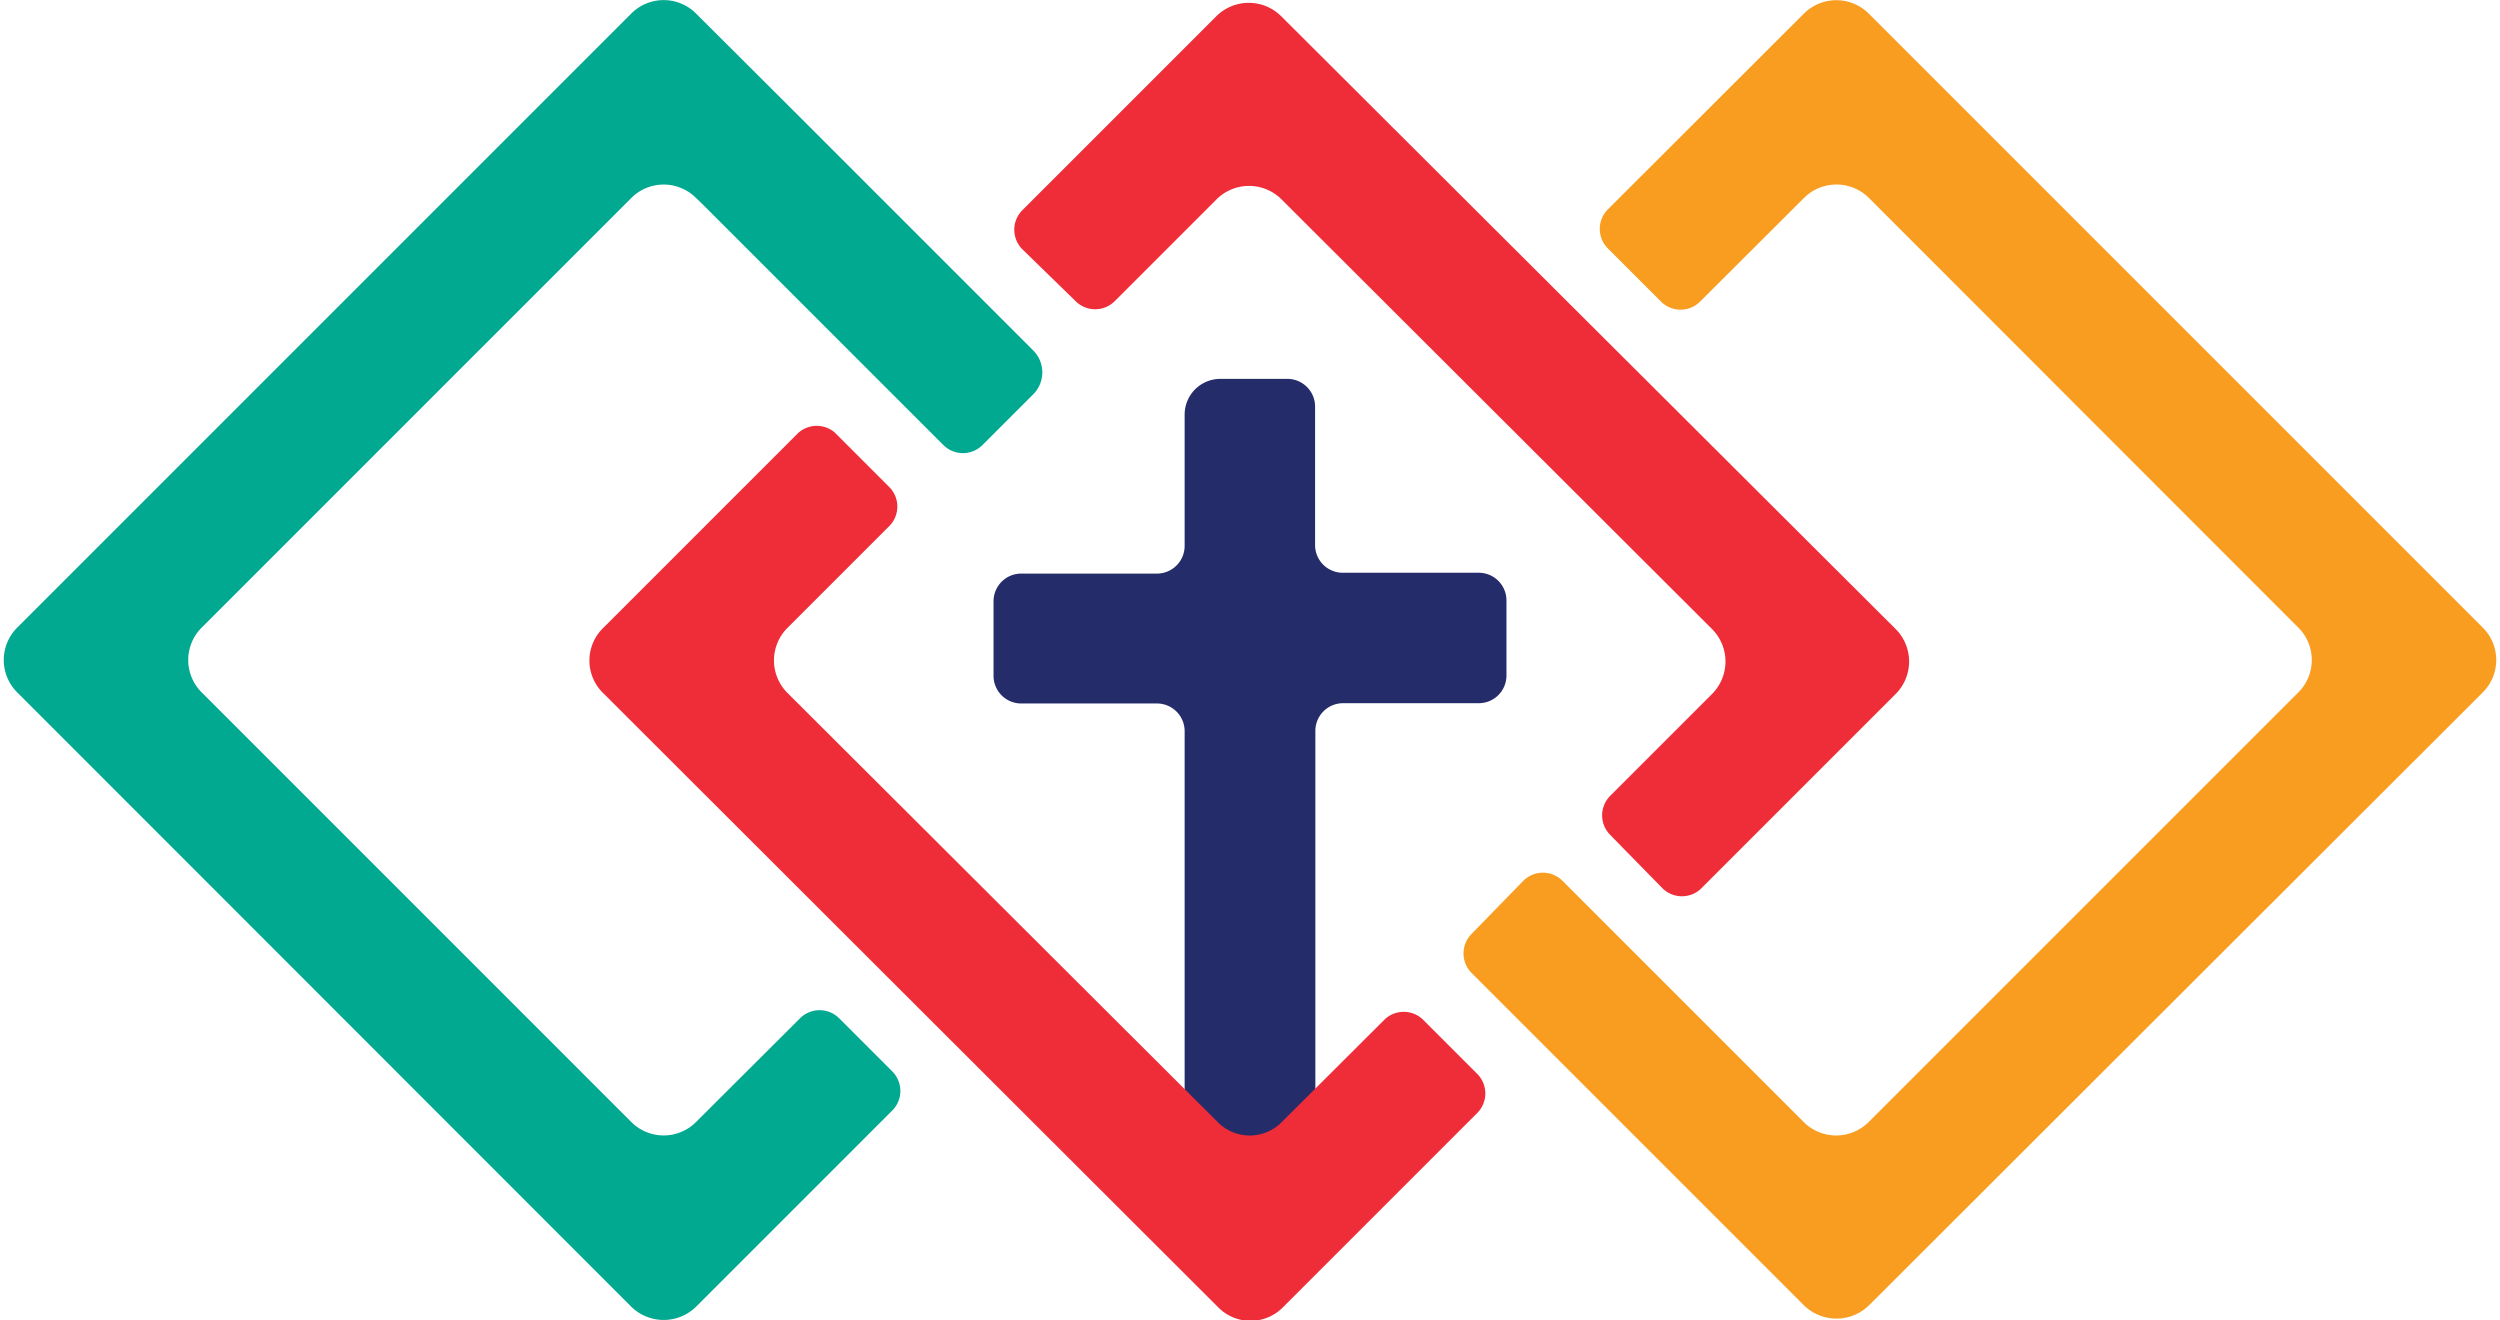
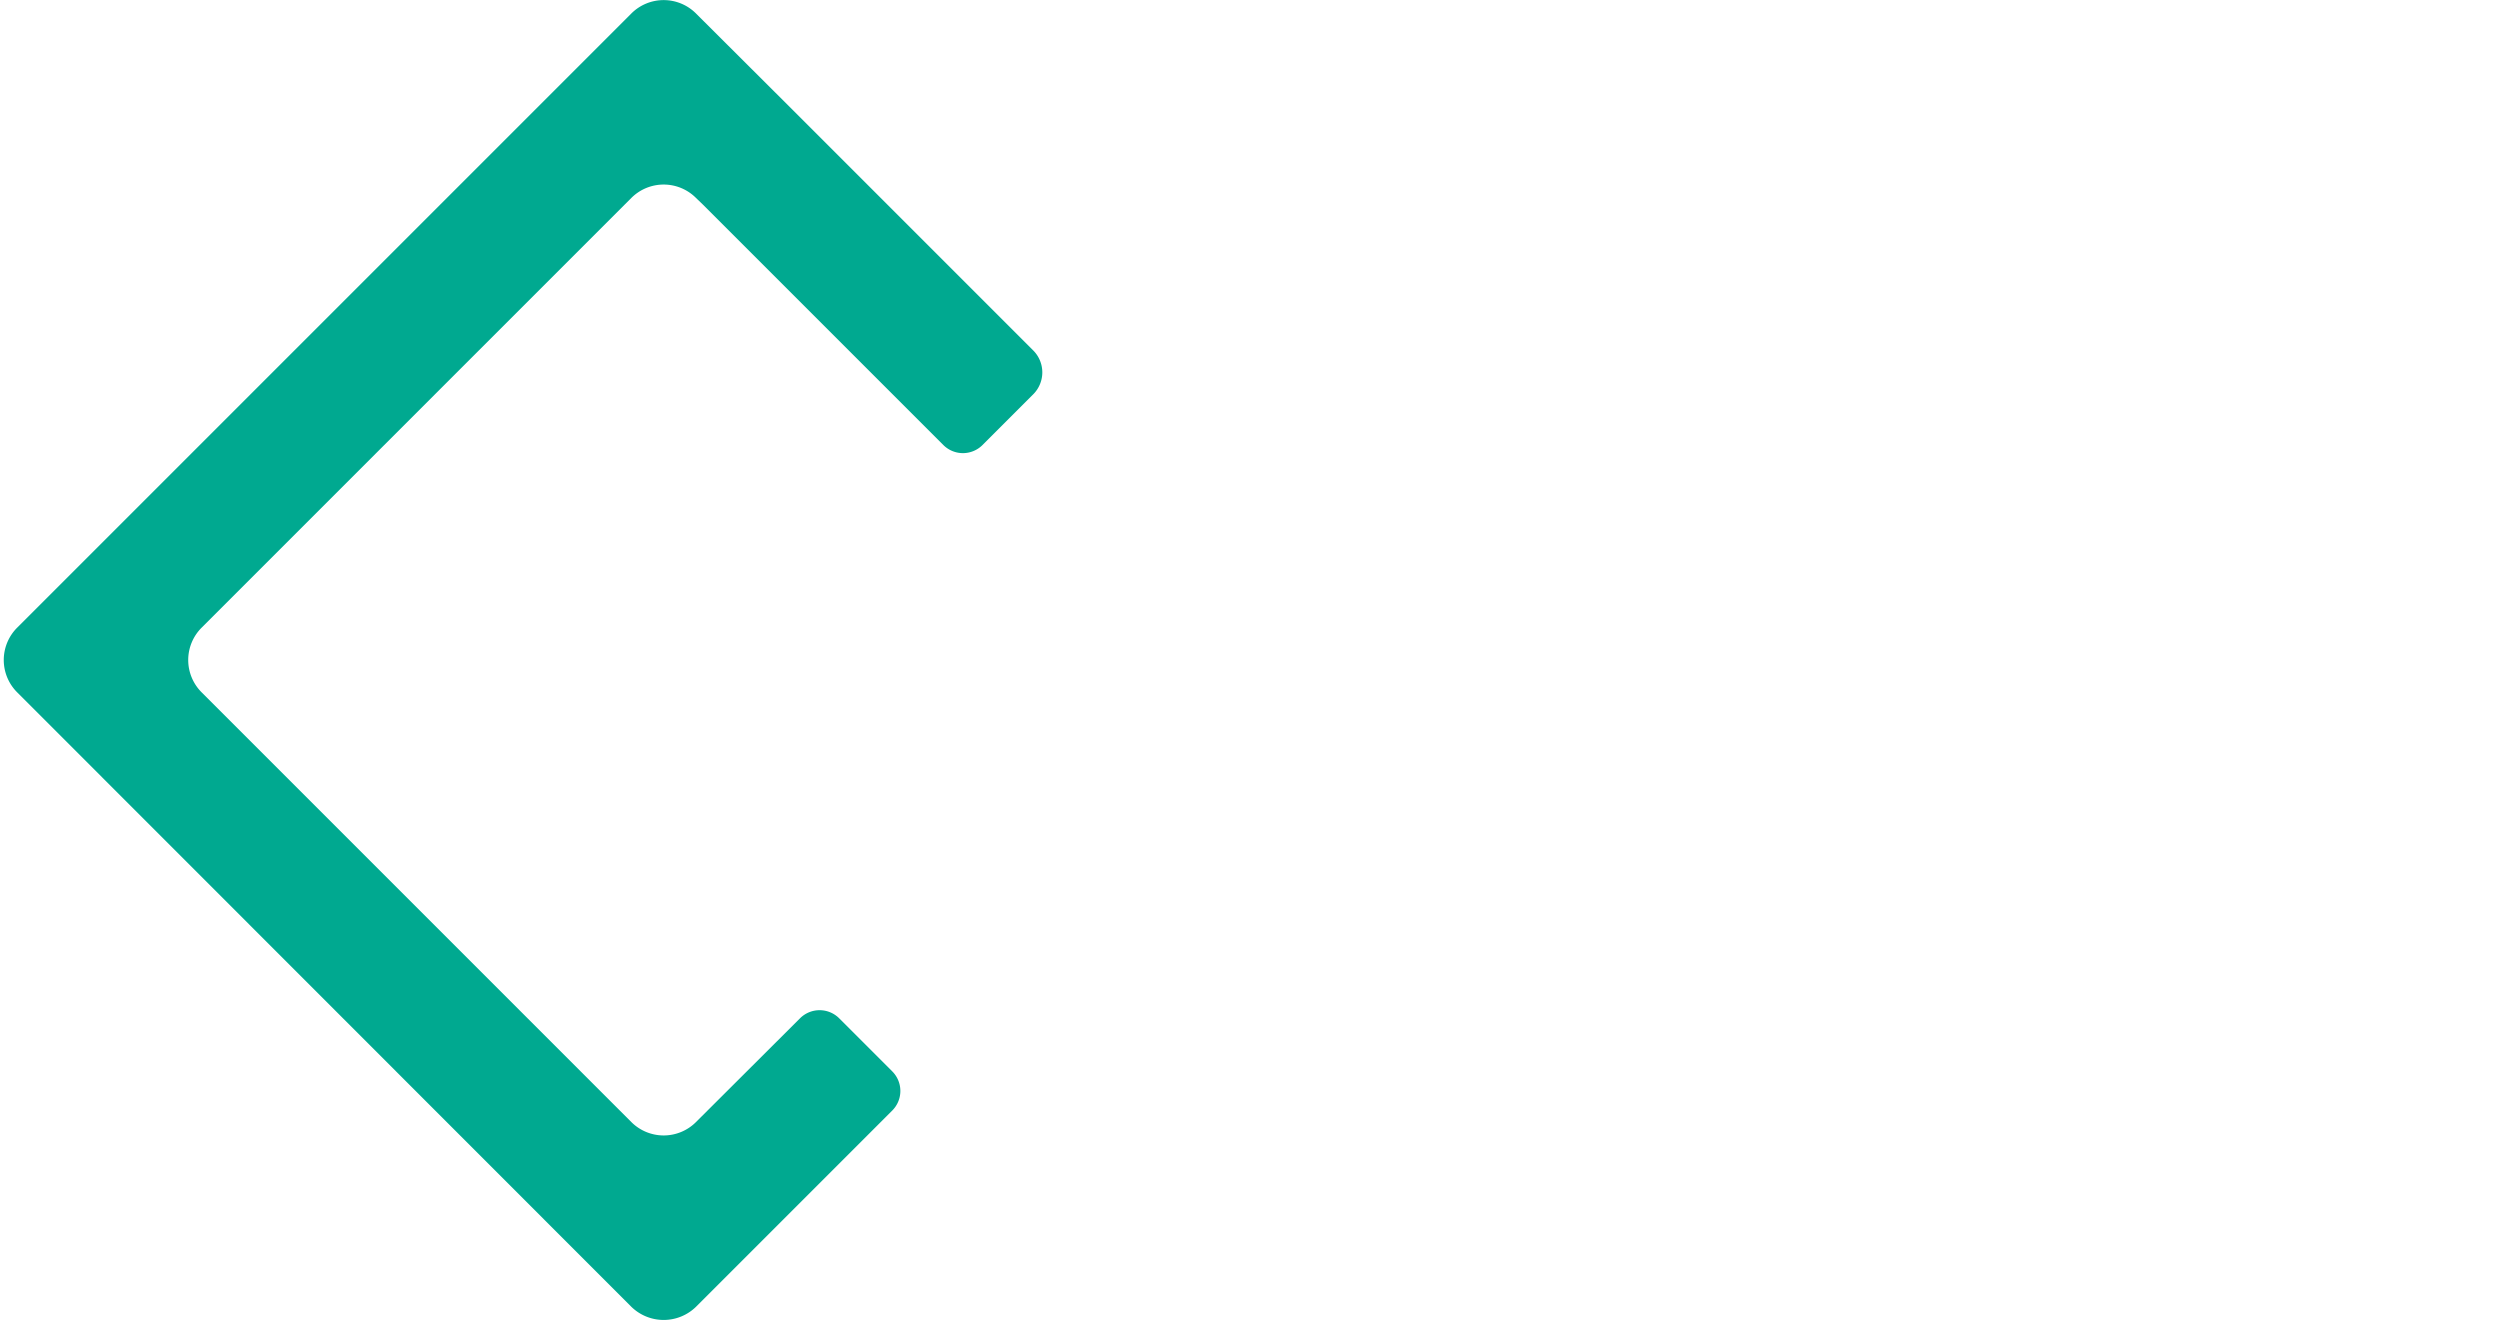
<svg xmlns="http://www.w3.org/2000/svg" id="CMYK_Main" data-name="CMYK Main" width="1.25in" height="0.66in" viewBox="0 0 90 47.66">
  <defs>
    <style>.cls-1{fill:#252c6a;}.cls-2{fill:#ee2d38;}.cls-3{fill:#f99d20;}.cls-4{fill:#00a990;}</style>
  </defs>
  <title>emblem-color</title>
-   <path class="cls-1" d="M53.25,20.68h-4.9a1,1,0,0,1-1-1v-5a1,1,0,0,0-1-1H43.92a1.29,1.29,0,0,0-1.28,1.28v4.75a1,1,0,0,1-1,1h-4.9a1,1,0,0,0-1,1V24.4a1,1,0,0,0,1,1h4.9a1,1,0,0,1,1,1V42.61a1.15,1.15,0,0,0,1.15,1.15h2.29a1.28,1.28,0,0,0,1.28-1.27V26.39a1,1,0,0,1,1-1h4.9a1,1,0,0,0,1-1V21.68A1,1,0,0,0,53.25,20.68Z" />
-   <path class="cls-2" d="M30,15.61l2,2a1,1,0,0,1,0,1.36l-3.7,3.7a1.66,1.66,0,0,0,0,2.35L43.84,40.52a1.62,1.62,0,0,0,2.3,0l3.73-3.72a1,1,0,0,1,1.36,0l2,2a1,1,0,0,1,0,1.36l-7.06,7.06a1.64,1.64,0,0,1-2.3,0L21.62,25a1.64,1.64,0,0,1,0-2.3l7.06-7.06A1,1,0,0,1,30,15.61Z" />
-   <path class="cls-2" d="M59.89,32.07,58,30.14a1,1,0,0,1,0-1.4l3.68-3.68a1.66,1.66,0,0,0,0-2.35L46.14,7.2a1.66,1.66,0,0,0-2.35,0l-3.68,3.68a1,1,0,0,1-1.4,0L36.78,9a1,1,0,0,1,0-1.41l7-7a1.66,1.66,0,0,1,2.35,0L68.31,22.71a1.66,1.66,0,0,1,0,2.35l-7,7A1,1,0,0,1,59.89,32.07Z" />
-   <path class="cls-3" d="M89.51,22.66,67.34.49A1.66,1.66,0,0,0,65,.49L57.92,7.56a1,1,0,0,0,0,1.41l1.92,1.92a1,1,0,0,0,1.41,0L65,7.15a1.66,1.66,0,0,1,2.35,0L82.85,22.66a1.65,1.65,0,0,1,0,2.34L67.34,40.51a1.66,1.66,0,0,1-2.35,0L56.28,31.8a1,1,0,0,0-1.41,0L53,33.72a1,1,0,0,0,0,1.41l12,12a1.68,1.68,0,0,0,2.35,0L89.51,25A1.65,1.65,0,0,0,89.51,22.66Z" />
  <path class="cls-4" d="M30.16,36.76a1,1,0,0,0-1.4,0L25,40.51a1.65,1.65,0,0,1-2.34,0L7.15,25a1.65,1.65,0,0,1,0-2.34L22.66,7.15a1.65,1.65,0,0,1,2.34,0l.26.25.67.67,8,8a1,1,0,0,0,1.41,0l1.84-1.84a1.12,1.12,0,0,0,0-1.57L29.26,4.74,28.52,4,25,.49a1.65,1.65,0,0,0-2.34,0L.49,22.66A1.65,1.65,0,0,0,.49,25L22.66,47.18a1.67,1.67,0,0,0,2.34,0l7.09-7.09a1,1,0,0,0,0-1.4Z" />
</svg>